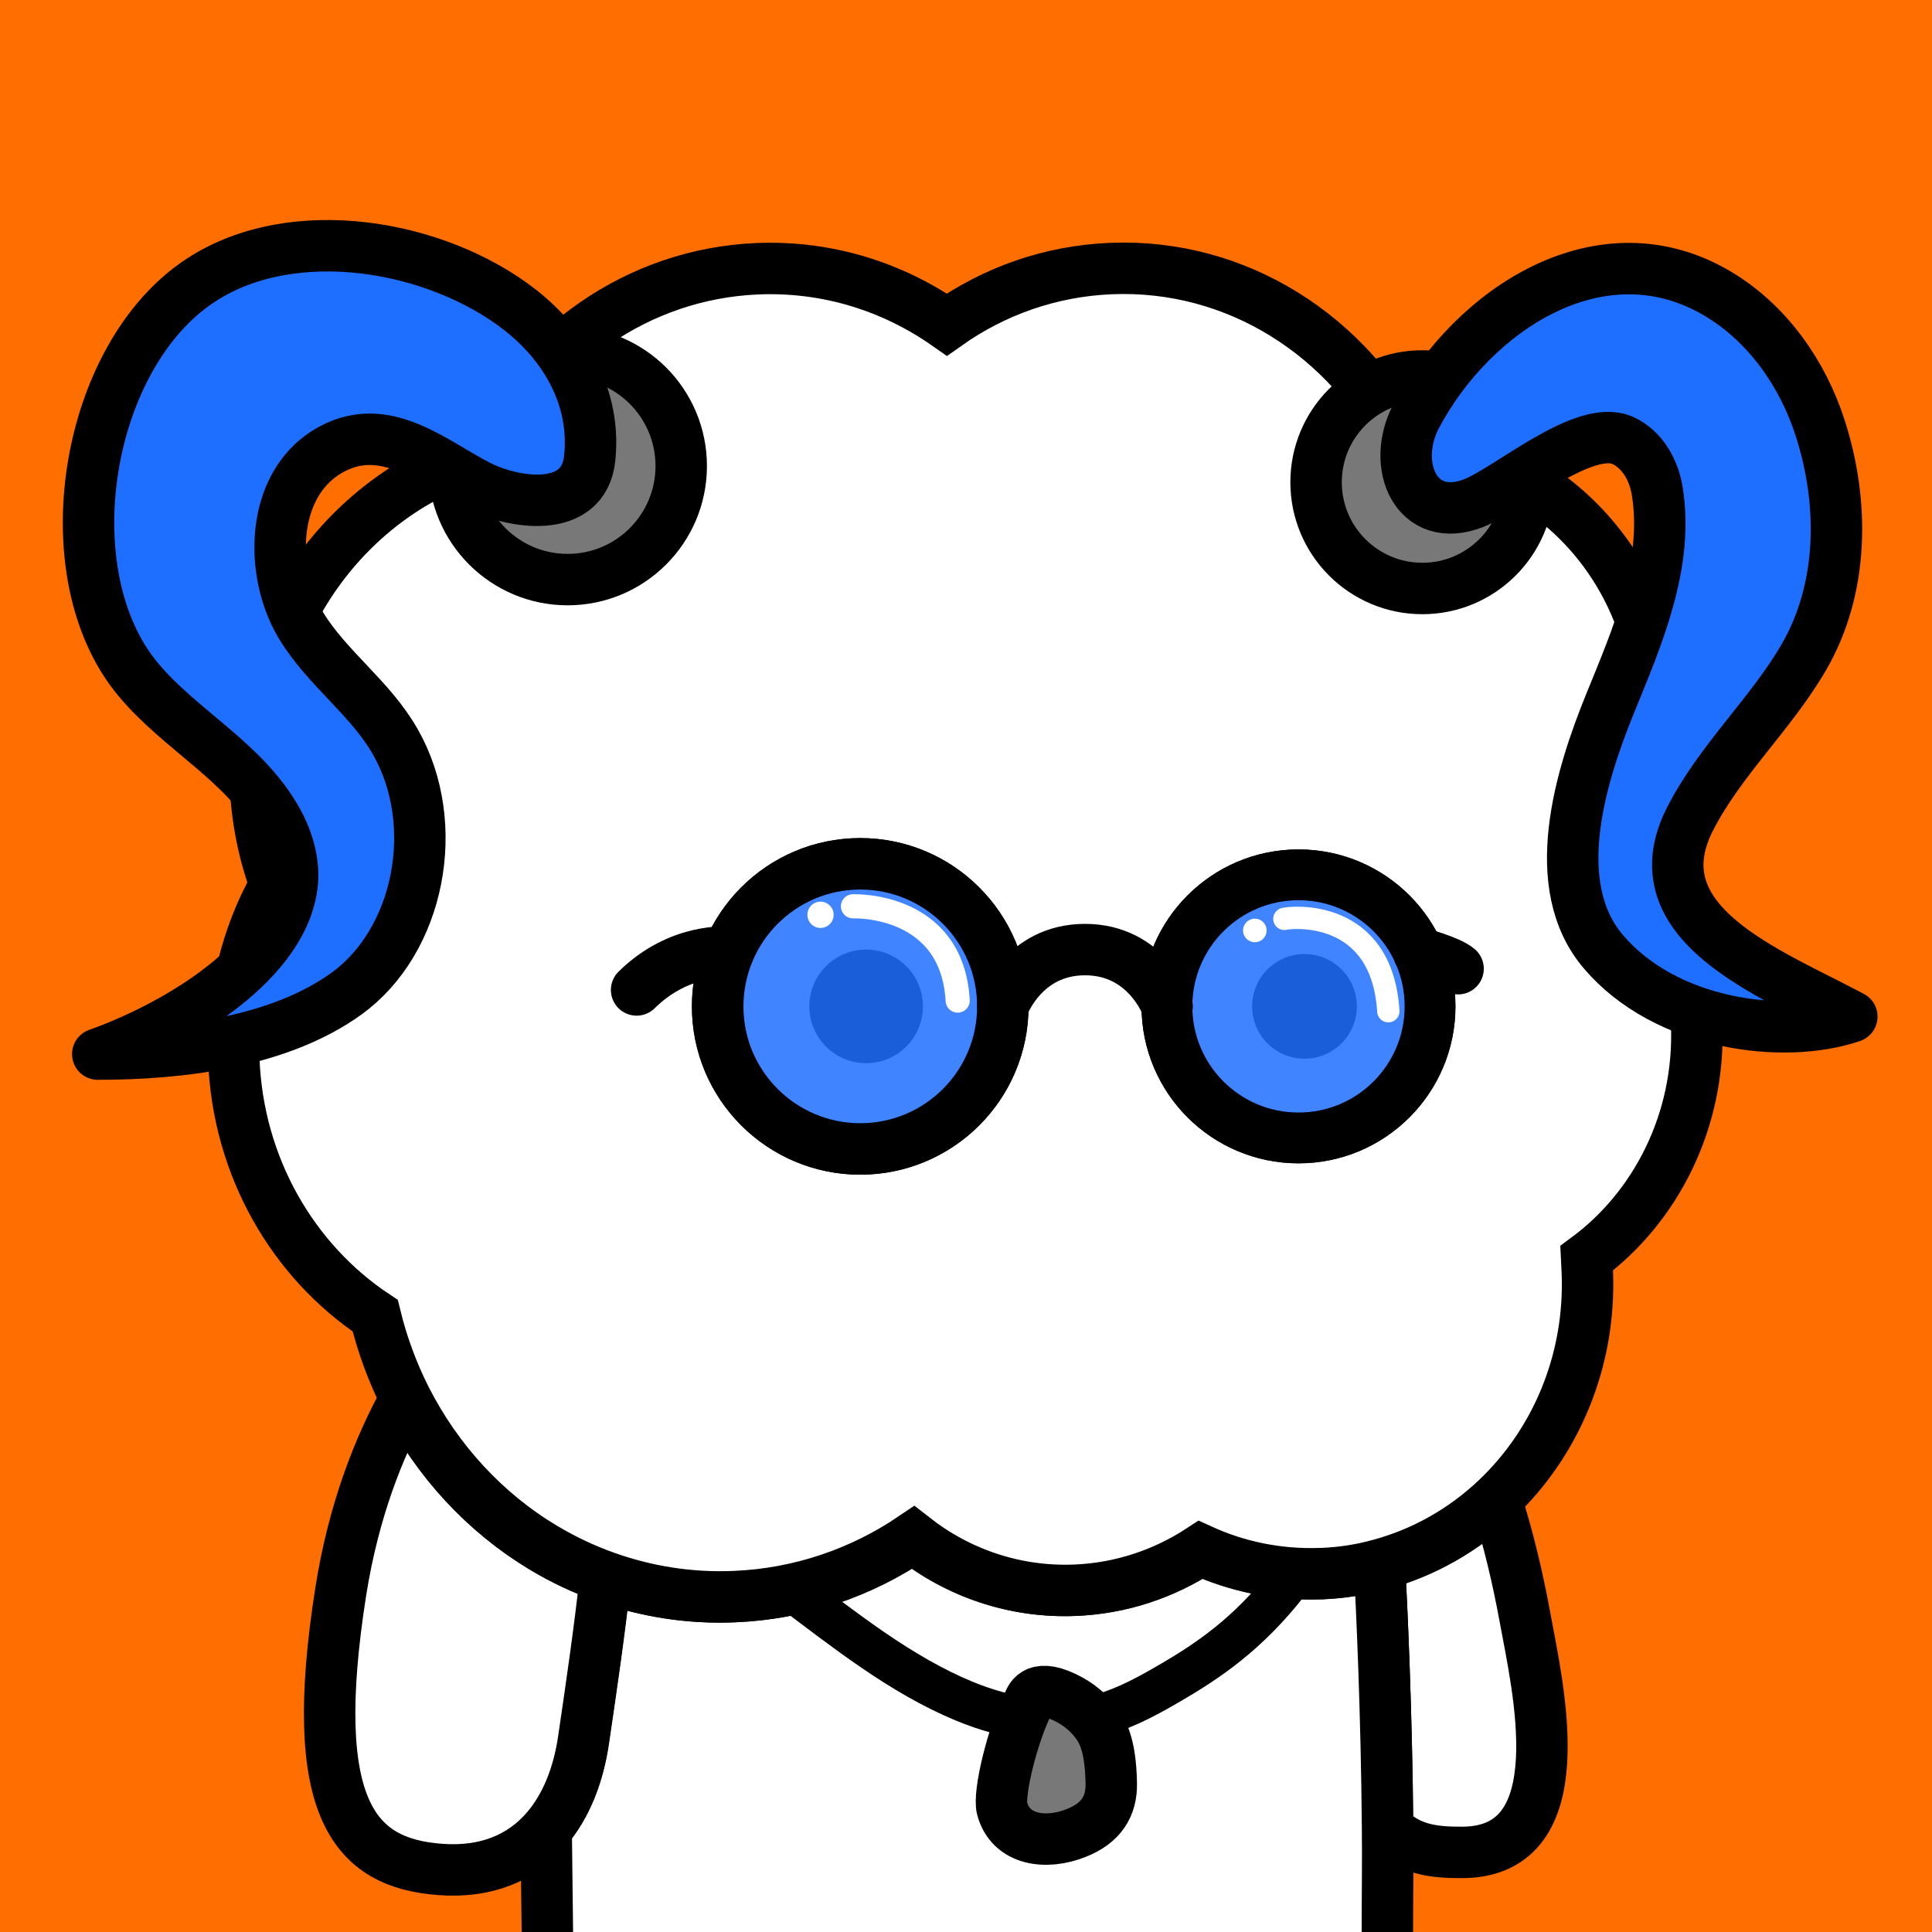
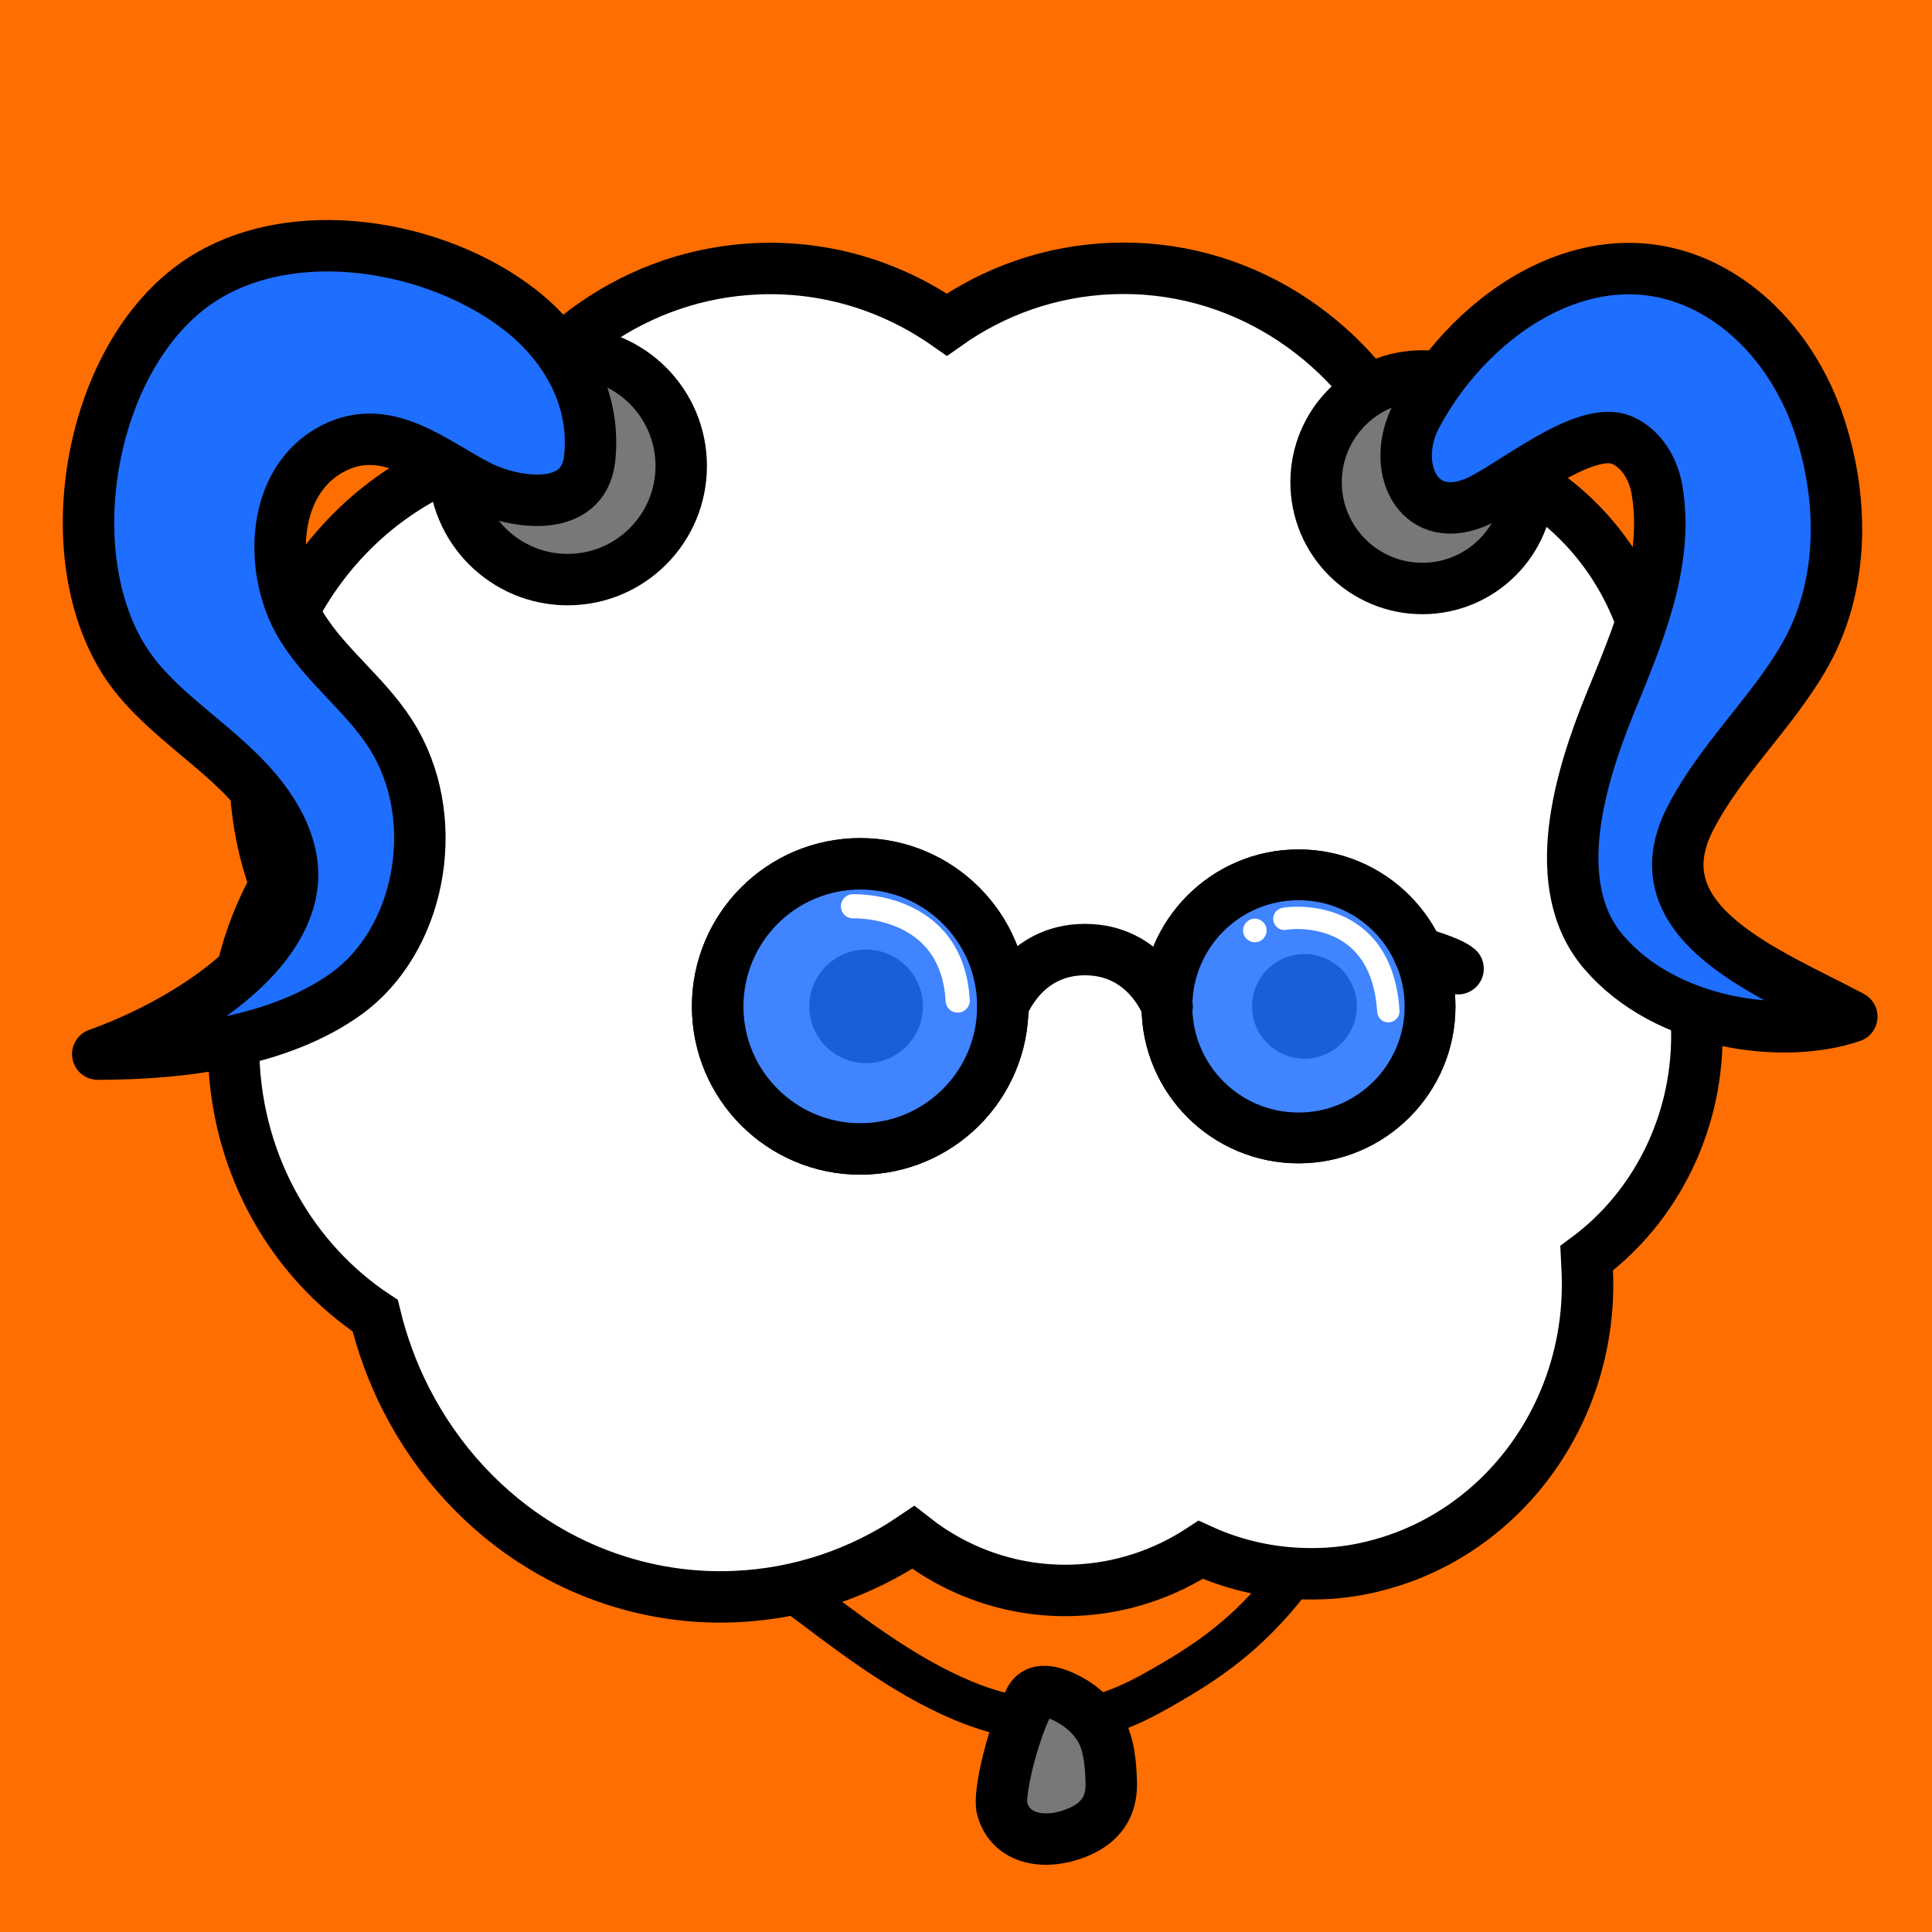
<svg xmlns="http://www.w3.org/2000/svg" xmlns:xlink="http://www.w3.org/1999/xlink" xml:space="preserve" id="レイヤー_1" x="0" y="0" style="enable-background:new 0 0 1000 1000" version="1.1" viewBox="0 0 1000 1000">
  <style>.st2{fill:#fff;stroke-linecap:round;stroke-linejoin:round}.st2,.st5,.st7{stroke:#000;stroke-width:26.621;stroke-miterlimit:10}.st5{fill:#787878}.st7{stroke-linecap:round;stroke-linejoin:round}.st11,.st7{fill:#1e6eff}.st13{fill:#fff}.st15{fill:none;stroke:#000;stroke-width:26.619;stroke-linecap:round;stroke-miterlimit:10}</style>
  <path d="M0 0h1000v1000H0z" style="fill:#ff6e00" />
  <defs>
-     <path id="SVGID_1_" d="M0 0h1000v1000H0z" />
-   </defs>
+     </defs>
  <clipPath id="SVGID_00000086677263105974919560000015617586664958610329_">
    <use xlink:href="#SVGID_1_" style="overflow:visible" />
  </clipPath>
  <g style="clip-path:url(#SVGID_00000086677263105974919560000015617586664958610329_)">
    <path d="M718.2 946.2c11 11.1 23.6 12.7 38.9 12.6 59.4-.4 38.7-86.1 32.2-121.8-3.5-19.1-8.4-40.4-15.1-61.2-16.8 16-37.4 27.8-60.2 34 1.2 22.5 3.7 76.1 4.2 136.4z" class="st2" />
    <path d="M718.1 1000c0-18 .3-36.2.1-53.8-.5-60.3-3-114-4.2-136.4-9.7 2.6-19.8 4.2-30.2 4.7h-.5c-22.1.8-43.2-3.6-62.2-12.3-18.8 12.4-41 19.9-64.8 20.9-31.4 1.3-60.7-9-84-27.3-26.8 18.1-58.4 29.2-92.5 30.6-23.3 1-45.7-2.7-66.6-10.1-3 28.1-7.2 56.2-11.3 84.1-2.7 18.7-9.1 34.7-19.2 46.4.2 17.8.4 35 .6 51.8v1.5" style="fill:#fff;stroke:#000;stroke-width:26.621;stroke-linejoin:round;stroke-miterlimit:10" />
    <path d="M281.1 801.1c-30.1-18.1-54.9-44.8-71.3-77-13.8 25-26.8 57.9-33.4 99.5-17.9 113.7 7.6 140.6 51.1 144 24.3 1.9 42.7-6.1 55.4-20.9 10-11.7 16.5-27.7 19.2-46.4 4.1-27.9 8.2-55.9 11.3-84.1-11.4-3.9-22.1-9-32.3-15.1z" class="st2" />
  </g>
  <path d="M409.2 822.7c28.2 21.1 56.9 44.1 89.6 57.7 22.4 9.3 47.7 13.6 71.1 7.2 13.5-3.7 25.8-10.7 37.9-17.8 22.1-13 42.1-27.9 62.6-55.5" style="fill:none;stroke:#000;stroke-width:21.875;stroke-miterlimit:10" />
  <path d="M518.7 936.1c4.5 16.6 22.9 18.8 38.2 12.7 13.1-5.1 18.5-13.9 18.3-25.7-.2-8.8-1-20.7-6-28.8-3.5-5.6-8.7-10.7-15.2-14.3-17.6-9.7-20.5-.9-21.3.7-8.6 16.4-16.1 47.9-14 55.4z" class="st5" />
  <path d="M878.2 530.6c-1.3-35.7-15.3-67.8-37.2-91.7 11.7-21.7 18-47 17-73.8-2.8-74.4-60.8-132.9-131.1-133.8-28.4-57.1-86.4-95-151.9-92.3-31.5 1.3-60.6 11.8-84.9 29-28-19.6-61.9-30.4-98.1-28.9-62.1 2.6-114.8 40.8-140.9 95.1-71.1 20.3-122 89.8-119 170.2.7 18.8 4.3 36.8 10.4 53.5-14.8 26.3-22.7 57.3-21.5 90.1 2.1 56.3 30.9 104.9 73.2 133 3.7 15.2 9.1 29.7 15.9 43.1 16.4 32.2 41.2 59 71.3 77 10.2 6.1 20.9 11.2 32.2 15.2 20.8 7.4 43.3 11.1 66.6 10.1 34.1-1.4 65.8-12.5 92.5-30.6 23.3 18.3 52.6 28.6 84 27.3 23.8-1 46-8.6 64.8-20.9 19 8.7 40.1 13.1 62.2 12.3h.5c10.4-.4 20.5-2 30.2-4.7 22.8-6.2 43.3-18 60.2-34 30.4-28.8 48.8-71 47-117.2-.1-2.4-.3-4.9-.4-7.3 35.8-26.4 58.8-71.1 57-120.7z" style="fill:#fff;stroke:#000;stroke-width:26.621;stroke-miterlimit:10" />
  <circle cx="293.8" cy="241.2" r="58.8" class="st5" />
  <circle cx="736.2" cy="249.6" r="55" class="st5" />
  <path d="M147.5 303.5c1.9 7.4 4.7 14.3 8.4 20.4 13.6 22.3 35.8 37.3 48.8 60.2C229 427 217 487.2 179.2 514.4c-34.3 24.7-84.5 31.2-128.6 31.2 35.4-12.5 94.3-44.5 100.4-86.4 1.7-11.6-1.6-23.5-7.2-33.8-16.9-30.9-50-47.1-72.1-73.5-46-54.7-27.9-167.7 32.3-206.9 47.9-31.3 122-18.3 165.2 15.4 23.8 18.6 39.4 46.1 36 77-3.2 29.1-39.6 23.3-57.8 13.9-22.5-11.6-45.8-32.2-72.5-20.4-27.6 12.3-34.3 45.2-27.4 72.6zM762.8 260.4c17.9-7 57.3-41.5 77.2-32.4 10 4.6 15.9 15.1 17.7 25.7 6.4 38-10.3 76-24.3 110.4-15.6 38.3-32.7 94.2-3.5 128.5 32.3 38 93.4 45.7 128.6 33.6-42.5-22.7-111.4-48.2-83.7-102.4 15.7-30.6 41.7-54.1 58.9-83.7 20.6-35.6 20.9-79.6 8.5-118.3-9.1-28.5-27.4-54.5-53.1-69.8-60.3-35.8-126.8 8.1-156.1 63.4-13.4 25.5.1 56.6 29.8 45z" class="st7" />
  <circle cx="672.1" cy="520.9" r="68.1" style="fill:#fff;stroke:#000;stroke-width:26.273;stroke-miterlimit:10" />
  <circle cx="675.2" cy="520.9" r="27.1" />
  <circle cx="445.2" cy="520.9" r="73.8" style="fill:#fff;stroke:#000;stroke-width:26.619;stroke-miterlimit:10" />
  <circle cx="448.3" cy="520.9" r="29.4" />
  <g style="opacity:.85">
    <circle cx="672.1" cy="520.9" r="68.1" class="st11" />
    <circle cx="445.2" cy="520.9" r="73.8" class="st11" />
  </g>
  <path d="M441.5 469.1s51.3-2.1 54.2 48.8" style="fill:none;stroke:#fff;stroke-width:12.5;stroke-linecap:round;stroke-miterlimit:10" />
-   <circle cx="424.7" cy="473.5" r="6.8" class="st13" />
  <circle cx="649.5" cy="481.6" r="6.1" class="st13" />
  <path d="M664.8 475.6c3.5-.9 50.4-5.8 53.8 47.8" style="fill:none;stroke:#fff;stroke-width:11.562;stroke-linecap:round;stroke-miterlimit:10" />
  <path d="M734.4 493.2s16 4.4 20.3 8.2M519.1 520.9s10.4-29.4 42.5-29.4 42.5 29.4 42.5 29.4" class="st15" />
  <circle cx="672.1" cy="520.9" r="68.1" style="fill:none;stroke:#000;stroke-width:26.273;stroke-miterlimit:10" />
  <path d="M519.1 520.9c0 40.8-33.1 73.8-73.8 73.8s-73.9-33.1-73.8-73.8c0-40.8 33.1-73.8 73.8-73.8 40.7 0 73.8 33.1 73.8 73.8z" style="fill:none;stroke:#000;stroke-width:26.619;stroke-miterlimit:10" />
-   <path d="M376.9 492.9s-25.1-2.5-47.4 19.5" class="st15" />
</svg>